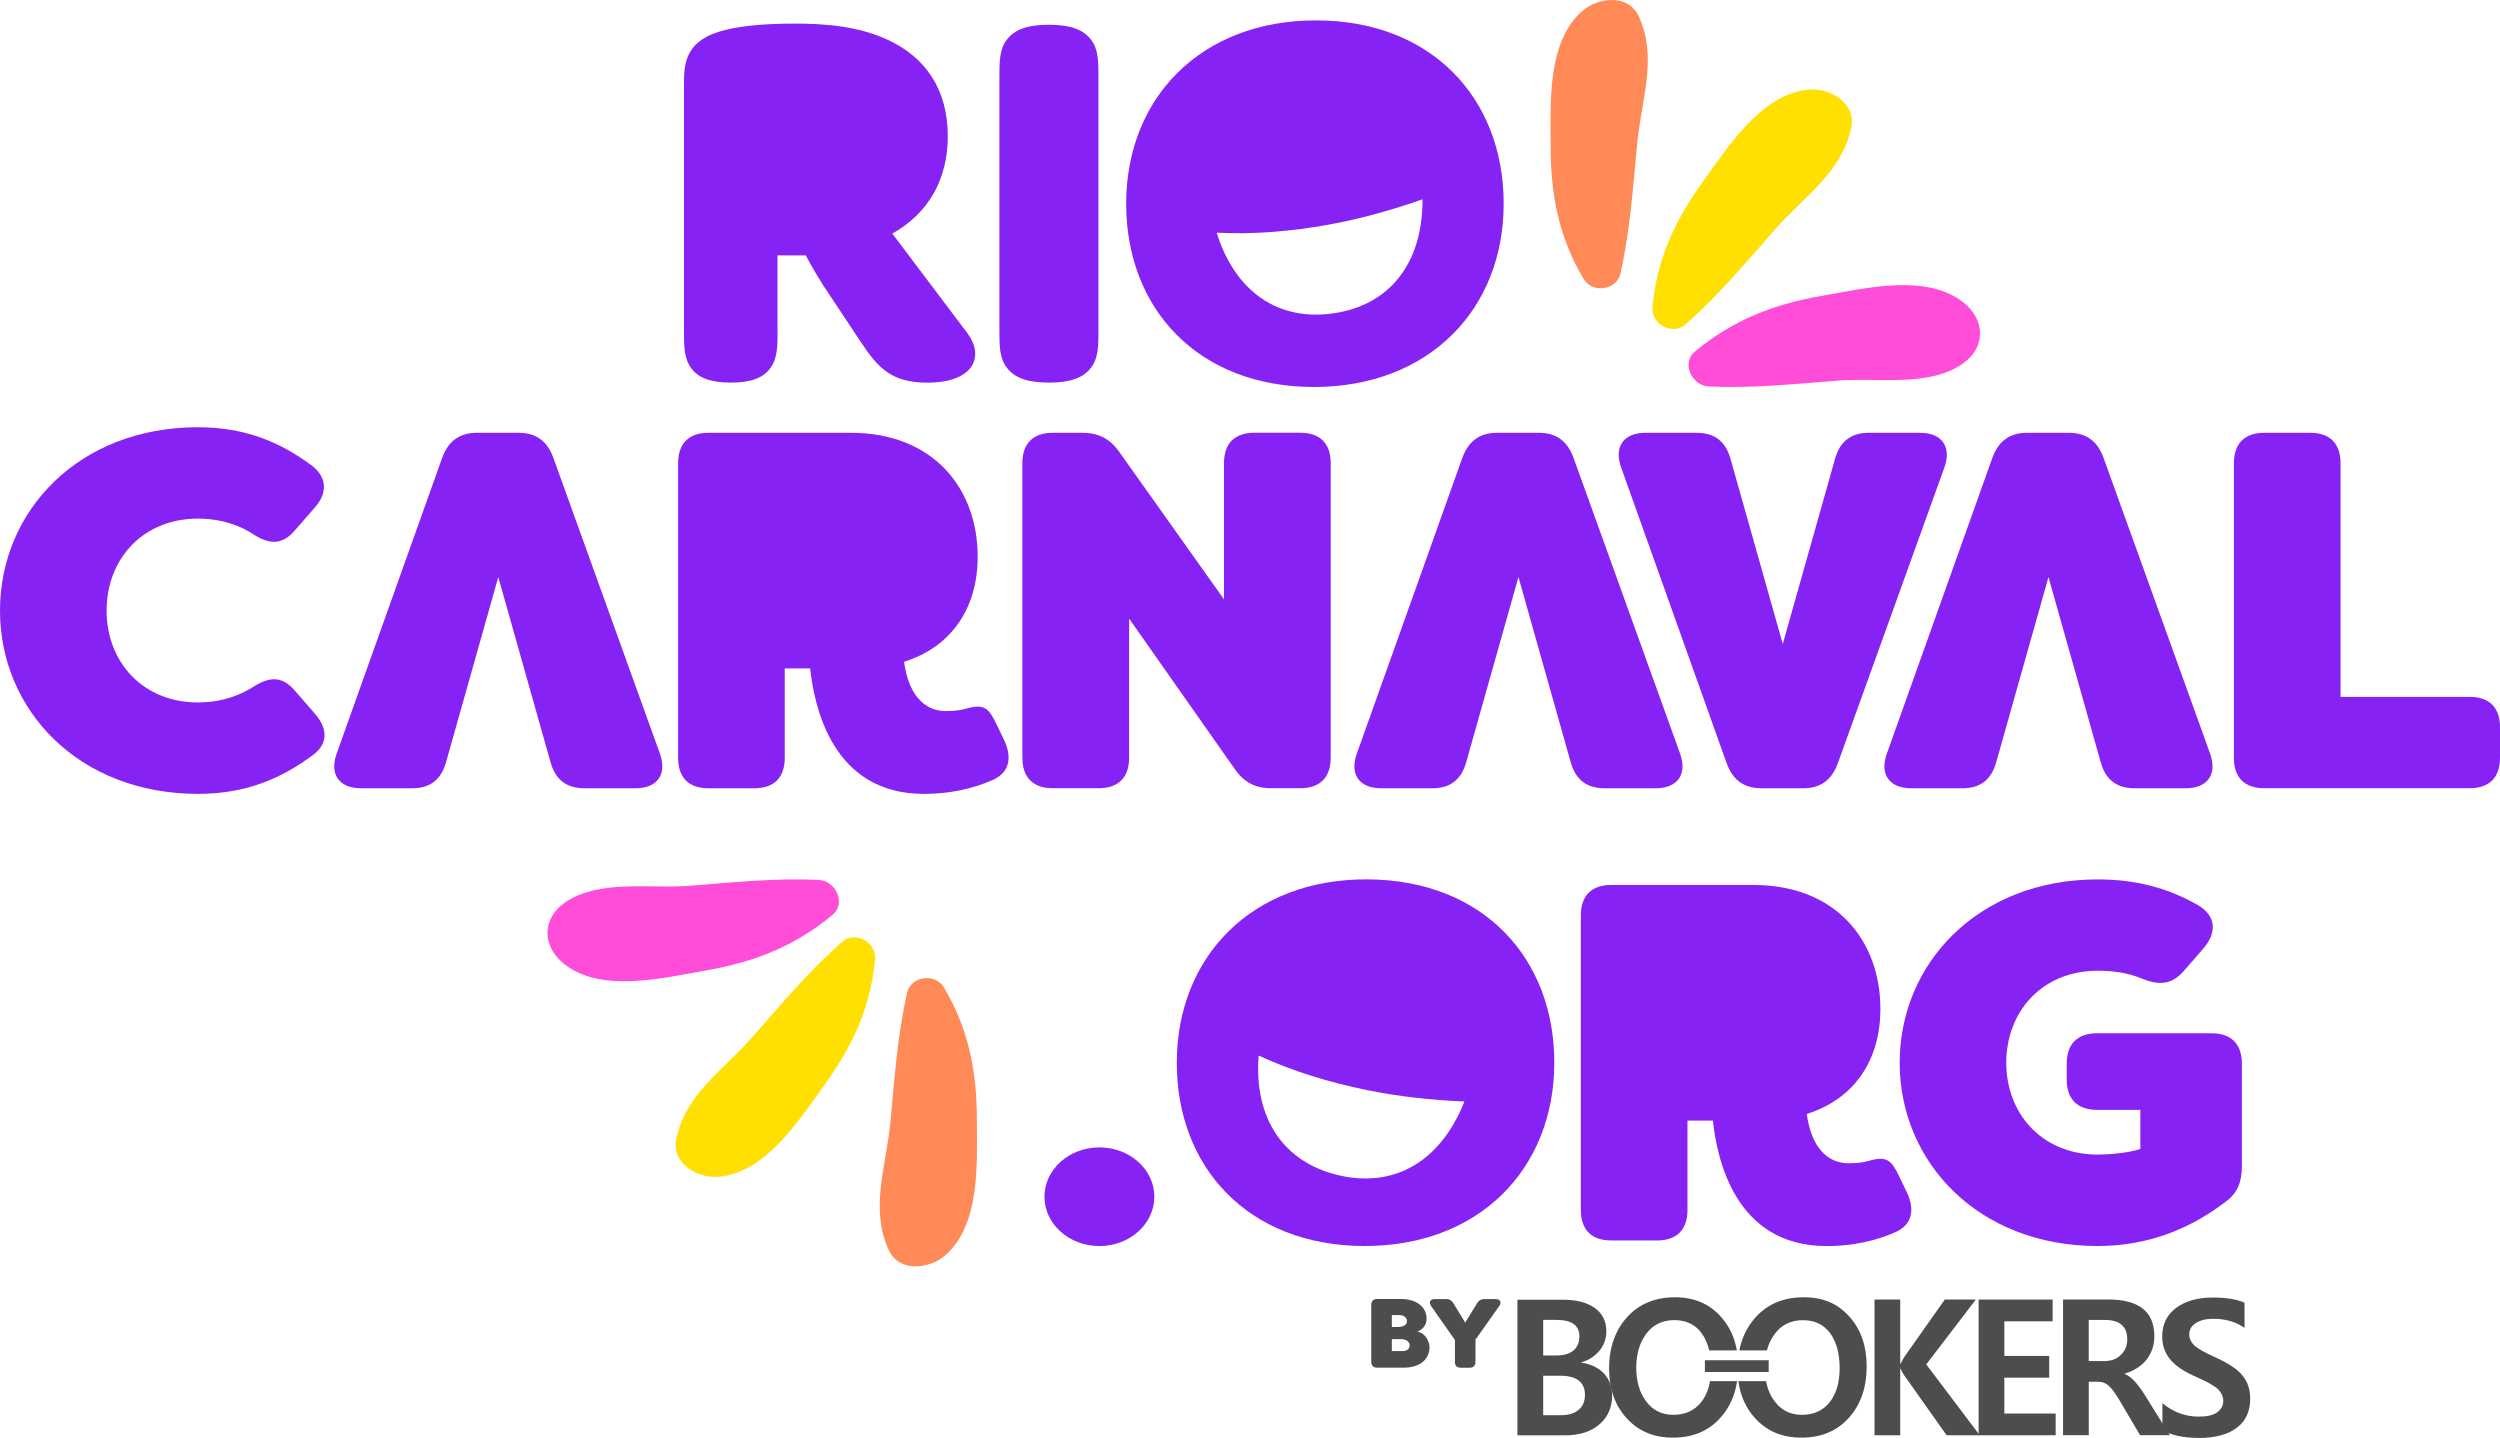
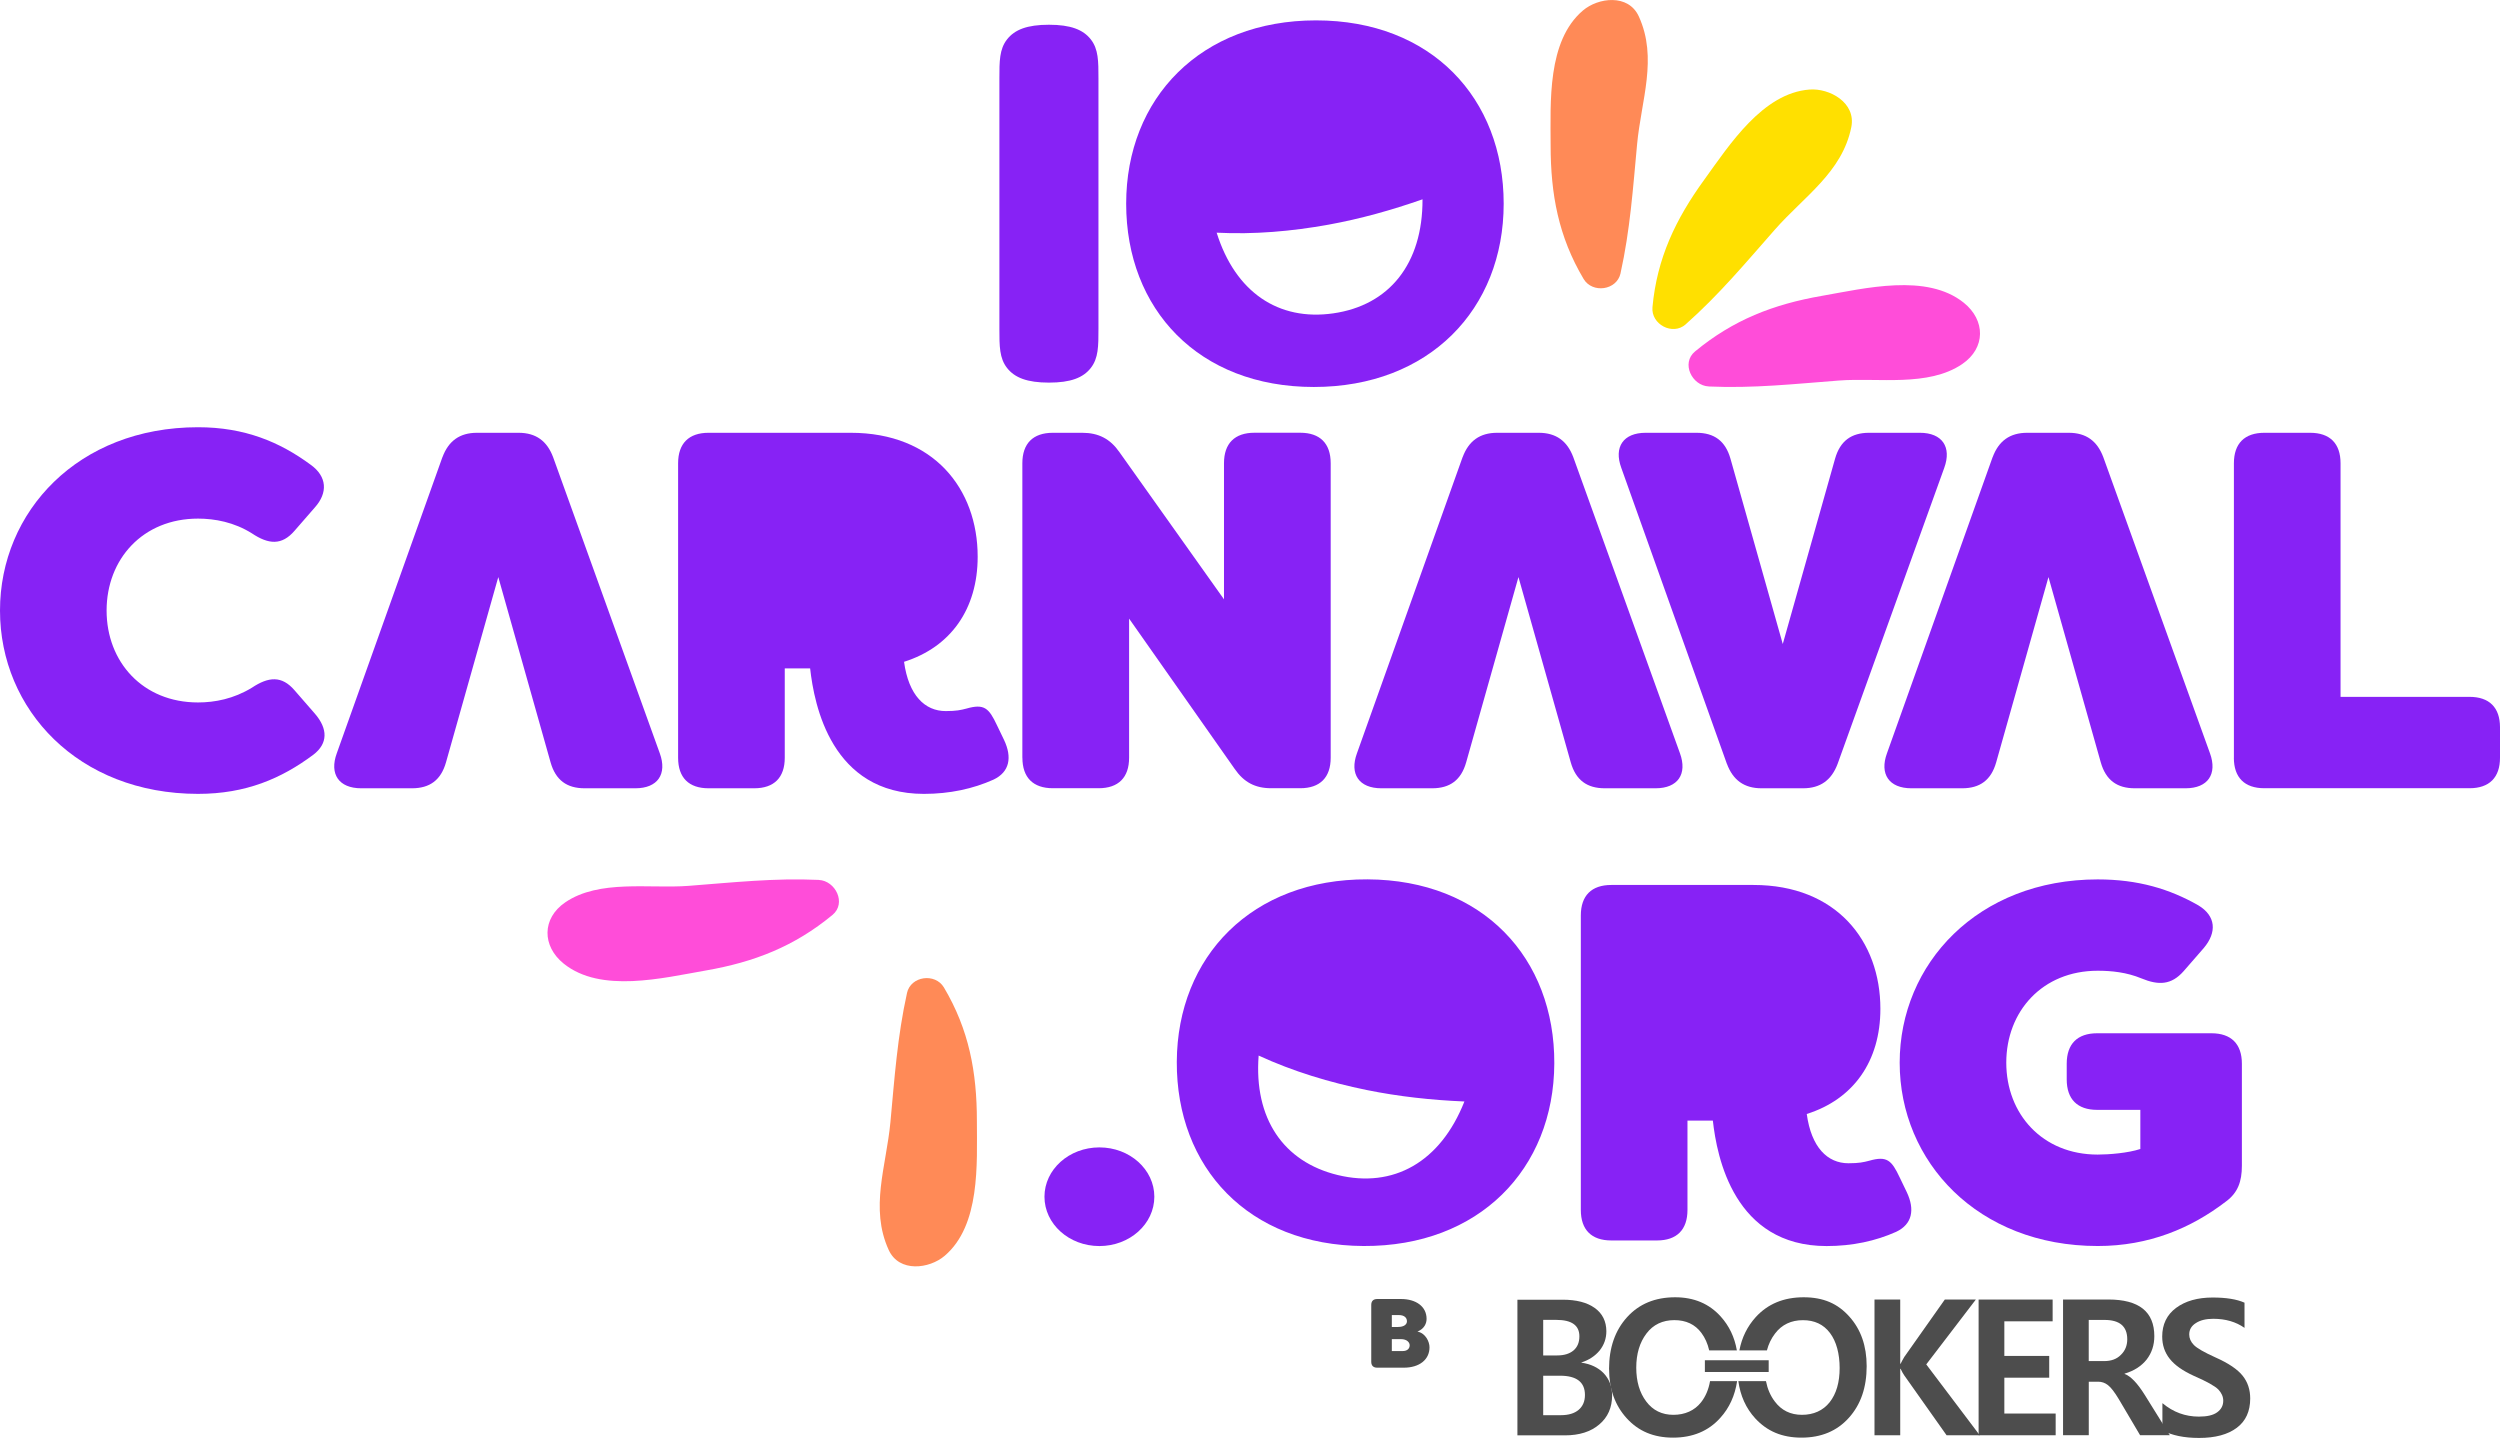
<svg xmlns="http://www.w3.org/2000/svg" id="Layer_2" viewBox="0 0 504.23 290">
  <defs>
    <style>.cls-1{fill:#ffe000;}.cls-2{fill:#ff4dd9;}.cls-3{fill:#ff8a57;}.cls-4{fill:#8722f5;}.cls-5{fill:#4d4d4d;}</style>
  </defs>
  <g id="Layer_1-2">
    <g>
      <g>
        <g>
          <path class="cls-2" d="m165.15,177.47c-8.94-.41-17.35.52-26.27,1.2-7.9.6-18.01-1.34-24.86,3.32-4.77,3.25-4.7,8.85-.32,12.37,7.47,6.01,19.94,2.9,28.61,1.39,9.85-1.71,17.91-4.87,25.59-11.21,2.88-2.38.6-6.91-2.75-7.06h0Z" />
-           <path class="cls-1" d="m169.8,190c-6.69,5.92-12.09,12.39-17.99,19.1-5.89,6.7-13.58,11.56-15.42,20.66-1.01,4.97,4.4,7.91,8.43,7.6,9.45-.73,16.13-11.14,21.22-18.18,5.8-8,9.54-15.85,10.45-25.72.32-3.44-4.06-5.8-6.7-3.46h0Z" />
          <path class="cls-3" d="m182.93,200.31c-1.93,8.72-2.51,17.13-3.34,26.02-.83,8.88-4.2,17.33-.35,25.77,2.11,4.62,8.21,3.82,11.29,1.19,7.22-6.15,6.51-18.49,6.5-27.18,0-9.89-1.59-18.43-6.65-26.95-1.77-2.97-6.69-2.31-7.45,1.13h0Z" />
        </g>
        <g>
          <path class="cls-2" d="m344.63,77.95c8.94.41,17.35-.52,26.27-1.2,7.9-.6,18.01,1.34,24.86-3.32,4.77-3.25,4.7-8.85.32-12.37-7.47-6.01-19.94-2.9-28.61-1.39-9.85,1.71-17.91,4.87-25.59,11.21-2.88,2.38-.6,6.91,2.75,7.06h0Z" />
          <path class="cls-1" d="m339.98,65.42c6.69-5.92,12.09-12.39,17.99-19.1,5.89-6.7,13.58-11.56,15.42-20.66,1.01-4.97-4.4-7.91-8.43-7.6-9.45.73-16.13,11.14-21.22,18.18-5.8,8-9.54,15.85-10.45,25.72-.32,3.44,4.06,5.8,6.7,3.46h0Z" />
          <path class="cls-3" d="m326.85,55.11c1.93-8.72,2.51-17.13,3.34-26.02.83-8.88,4.2-17.33.35-25.77-2.11-4.62-8.21-3.82-11.29-1.19-7.22,6.15-6.51,18.49-6.5,27.18,0,9.89,1.59,18.43,6.65,26.95,1.77,2.97,6.69,2.31,7.45-1.13h0Z" />
        </g>
        <path class="cls-4" d="m345.47,226.01h-5.12v18.03c0,3.99-2.15,6.15-6.15,6.15h-9.22c-3.99,0-6.14-2.15-6.14-6.15v-59.4c0-3.99,2.15-6.15,6.14-6.15h28.68c16.69,0,25.6,11.27,25.6,24.99,0,10.55-5.43,18.23-14.85,21.2.92,6.76,4.2,9.94,8.4,9.94,2.15,0,3.07-.21,4.2-.51,3.58-1.02,4.51-.1,6.15,3.38l1.43,2.97c1.64,3.48,1.13,6.45-2.15,7.99-4.1,1.84-8.81,2.87-14.03,2.87-18.64,0-22.12-17.92-22.94-25.3Z" />
        <path class="cls-4" d="m383.15,214.34c0-19.97,15.77-36.97,39.94-36.97,8.19,0,14.54,1.95,20.28,5.22,3.58,2.15,3.79,5.43,1.13,8.6l-4.1,4.71c-2.46,2.77-5.02,2.87-8.5,1.43-2.97-1.23-6.04-1.54-8.81-1.54-11.16,0-18.44,8.19-18.44,18.54s7.27,18.54,18.44,18.54c2.25,0,6.15-.31,8.6-1.13v-7.89h-8.71c-3.99,0-6.14-2.15-6.14-6.14v-3.17c0-3.99,2.15-6.14,6.14-6.14h23.04c3.99,0,6.15,2.15,6.15,6.14v20.59c0,3.17-.82,5.43-3.17,7.17-7.07,5.43-15.57,9.01-25.91,9.01-24.17,0-39.94-17-39.94-36.97Z" />
        <g>
-           <path class="cls-4" d="m156.83,66.31c0,3.51,0,5.93-1.43,7.9-1.43,1.98-3.84,2.96-8.01,2.96s-6.58-.99-8.01-2.96c-1.43-1.97-1.43-4.39-1.43-7.9V17.27c0-3.95,0-8.67,7.02-10.86,3.18-.99,7.9-1.65,15.25-1.65,6.03,0,12.73.44,18.87,3.29,7.57,3.51,12.07,9.98,12.07,19.42,0,8.78-3.95,15.58-11.19,19.64l15.14,20.08c3.51,4.72,1.32,9.99-8.12,9.99-7.24,0-9.98-3.07-13.39-8.23l-7.57-11.41c-1.98-3.07-3.51-6.03-3.51-6.03h-5.71v14.81Z" />
          <path class="cls-4" d="m221.55,66.31c0,3.51,0,5.93-1.54,7.9-1.54,1.98-4.06,2.96-8.45,2.96s-6.91-.99-8.45-2.96c-1.54-1.97-1.54-4.39-1.54-7.9V15.85c0-3.51,0-5.93,1.54-7.9,1.54-1.97,4.06-2.96,8.45-2.96s6.91.99,8.45,2.96,1.54,4.39,1.54,7.9v50.47Z" />
          <path class="cls-4" d="m265.43,4.11c-23.26,0-38.29,15.69-38.29,36.97s14.59,36.97,37.85,36.97,38.29-15.69,38.29-36.97-14.59-36.97-37.85-36.97Zm3.48,59.09c-11.07,1.59-19.76-4.27-23.52-16.27,7.56.39,15.16-.28,22.58-1.62,6.43-1.17,12.75-2.94,18.94-5.11.05,13.01-6.71,21.38-18,23Z" />
        </g>
        <ellipse class="cls-4" cx="221.74" cy="241.37" rx="11.08" ry="9.95" />
        <g>
          <path class="cls-4" d="m0,123.14c0-19.97,15.77-36.97,39.94-36.97,9.42,0,16.49,2.97,22.74,7.58,3.28,2.36,3.48,5.63.82,8.6l-4.1,4.71c-2.56,2.97-5.22,2.77-8.6.51-3.58-2.25-7.48-2.97-10.86-2.97-11.16,0-18.44,8.19-18.44,18.54s7.27,18.54,18.44,18.54c3.38,0,7.17-.72,10.86-2.97,3.38-2.25,6.04-2.46,8.6.51l4.1,4.71c2.66,3.07,2.66,6.04-.31,8.3-6.45,4.81-13.62,7.89-23.25,7.89C15.77,160.11,0,143.11,0,123.14Z" />
          <path class="cls-4" d="m163.4,134.81h-5.12v18.03c0,3.99-2.15,6.15-6.15,6.15h-9.22c-3.99,0-6.14-2.15-6.14-6.15v-59.4c0-3.99,2.15-6.15,6.14-6.15h28.68c16.69,0,25.6,11.27,25.6,24.99,0,10.55-5.43,18.23-14.85,21.2.92,6.76,4.2,9.94,8.4,9.94,2.15,0,3.07-.21,4.2-.51,3.58-1.02,4.51-.1,6.15,3.38l1.43,2.97c1.64,3.48,1.13,6.45-2.15,7.99-4.1,1.84-8.81,2.87-14.03,2.87-18.64,0-22.12-17.92-22.94-25.3Z" />
          <path class="cls-4" d="m206.2,152.84v-59.4c0-3.99,2.15-6.15,6.15-6.15h5.94c3.28,0,5.63,1.23,7.48,3.89l21.1,29.7v-27.45c0-3.99,2.15-6.15,6.15-6.15h9.22c3.99,0,6.15,2.15,6.15,6.15v59.4c0,3.99-2.15,6.15-6.15,6.15h-5.84c-3.28,0-5.53-1.23-7.37-3.89l-21.3-30.32v28.06c0,3.99-2.15,6.15-6.15,6.15h-9.22c-3.99,0-6.15-2.15-6.15-6.15Z" />
          <path class="cls-4" d="m348.3,154.07l-21.3-59.71c-1.54-4.2.41-7.07,4.92-7.07h10.24c3.58,0,5.84,1.64,6.86,5.22l10.55,37.38,10.55-37.38c1.02-3.58,3.28-5.22,6.86-5.22h10.24c4.51,0,6.45,2.87,4.92,7.07l-21.51,59.71c-1.23,3.28-3.48,4.92-6.96,4.92h-8.4c-3.48,0-5.74-1.64-6.96-4.92Z" />
          <path class="cls-4" d="m450.56,152.84v-59.4c0-3.99,2.15-6.15,6.15-6.15h9.22c3.99,0,6.14,2.15,6.14,6.15v47.11h26.01c3.99,0,6.15,2.15,6.15,6.14v6.14c0,3.99-2.15,6.15-6.15,6.15h-41.38c-3.99,0-6.15-2.15-6.15-6.15Z" />
          <path class="cls-4" d="m401.89,92.21l-21.3,59.71c-1.54,4.2.41,7.07,4.92,7.07h10.24c3.58,0,5.84-1.64,6.86-5.22l10.55-37.38,10.55,37.38c1.02,3.58,3.28,5.22,6.86,5.22h10.24c4.51,0,6.45-2.87,4.92-7.07l-21.51-59.71c-1.23-3.28-3.48-4.92-6.96-4.92h-8.4c-3.48,0-5.74,1.64-6.96,4.92Z" />
          <path class="cls-4" d="m294.99,92.21l-21.3,59.71c-1.54,4.2.41,7.07,4.92,7.07h10.24c3.58,0,5.84-1.64,6.86-5.22l10.55-37.38,10.55,37.38c1.02,3.58,3.28,5.22,6.86,5.22h10.24c4.51,0,6.45-2.87,4.92-7.07l-21.51-59.71c-1.23-3.28-3.48-4.92-6.96-4.92h-8.4c-3.48,0-5.74,1.64-6.96,4.92Z" />
          <path class="cls-4" d="m89.23,92.21l-21.3,59.71c-1.54,4.2.41,7.07,4.92,7.07h10.24c3.58,0,5.84-1.64,6.86-5.22l10.55-37.38,10.55,37.38c1.02,3.58,3.28,5.22,6.86,5.22h10.24c4.51,0,6.45-2.87,4.92-7.07l-21.51-59.71c-1.23-3.28-3.48-4.92-6.96-4.92h-8.4c-3.48,0-5.74,1.64-6.96,4.92Z" />
        </g>
        <path class="cls-4" d="m275.81,177.36c-23.26-.11-38.36,15.52-38.46,36.8-.1,21.29,14.42,37.04,37.68,37.15,23.26.11,38.36-15.51,38.46-36.8.1-21.28-14.42-37.04-37.68-37.15Zm-5.98,59.64c-10.99-2.66-16.95-11.43-15.97-24.1,6.95,3.2,14.34,5.43,21.8,6.95,6.48,1.32,13.07,2.03,19.7,2.31-4.83,12.24-14.32,17.55-25.53,14.84Z" />
      </g>
      <g>
        <g>
          <path class="cls-5" d="m324.53,276.14c0-4.31,1.21-7.79,3.64-10.48,2.43-2.67,5.65-4.01,9.69-4.01,3.81,0,6.88,1.3,9.21,3.9,1.69,1.88,2.78,4.14,3.24,6.81h-5.58c-.31-1.37-.84-2.54-1.57-3.52-1.28-1.73-3.12-2.58-5.46-2.58s-4.27.89-5.63,2.71c-1.36,1.79-2.05,4.1-2.05,6.87s.67,5.06,2.01,6.83c1.34,1.79,3.18,2.69,5.48,2.69s4.27-.85,5.59-2.54c.9-1.15,1.51-2.56,1.8-4.25h5.46c-.44,2.92-1.57,5.4-3.39,7.4-2.38,2.67-5.59,3.99-9.52,3.99s-6.97-1.3-9.33-3.88c-2.38-2.6-3.58-5.91-3.58-9.94m26.28-3.78c.5-2.62,1.61-4.84,3.29-6.7,2.43-2.67,5.65-4.01,9.67-4.01s6.9,1.3,9.22,3.9c2.32,2.58,3.49,5.91,3.49,9.99,0,4.29-1.19,7.76-3.6,10.43-2.4,2.67-5.59,3.99-9.54,3.99s-6.95-1.3-9.33-3.88c-1.88-2.05-3.01-4.57-3.41-7.51h5.57c.31,1.58.9,2.94,1.78,4.1,1.34,1.79,3.16,2.69,5.48,2.69s4.25-.85,5.59-2.54c1.34-1.71,2.01-4.01,2.01-6.89s-.65-5.35-1.95-7.08c-1.3-1.73-3.12-2.58-5.46-2.58s-4.27.89-5.63,2.71c-.75.98-1.3,2.11-1.63,3.39h-5.54Z" />
          <path class="cls-5" d="m436.18,283.03c2.13,1.79,4.58,2.69,7.32,2.69,1.65,0,2.89-.28,3.7-.88.82-.6,1.21-1.37,1.21-2.33,0-.81-.34-1.58-1.01-2.28-.69-.68-2.34-1.62-4.96-2.75-2.22-1.02-3.83-2.15-4.83-3.43-1-1.26-1.51-2.75-1.51-4.48,0-2.45.94-4.4,2.8-5.78,1.88-1.39,4.33-2.09,7.38-2.09,2.72,0,4.85.34,6.42,1.04v5.08c-1.73-1.22-3.83-1.83-6.3-1.83-1.44,0-2.61.28-3.49.85-.9.56-1.36,1.32-1.36,2.31,0,.77.31,1.49.94,2.13.63.64,2.07,1.47,4.35,2.5,2.64,1.17,4.46,2.41,5.48,3.69,1.03,1.28,1.53,2.82,1.53,4.59,0,2.58-.9,4.57-2.7,5.91-1.82,1.37-4.35,2.05-7.62,2.05-3.01,0-5.48-.51-7.39-1.53v-5.44Z" />
          <path class="cls-5" d="m421.28,266.22v8.3h3.12c1.4,0,2.53-.4,3.37-1.26.86-.83,1.28-1.88,1.28-3.14,0-2.6-1.53-3.9-4.56-3.9h-3.2Zm16.36,23.25h-6l-4.27-7.23c-.88-1.47-1.61-2.41-2.22-2.88-.61-.47-1.25-.68-1.96-.68h-1.9v10.79h-5.19v-27.37h9.12c6.19,0,9.29,2.45,9.29,7.4,0,1.81-.52,3.37-1.55,4.71-1.05,1.32-2.53,2.28-4.44,2.84v.07c1.21.43,2.57,1.83,4.06,4.22l5.06,8.13Z" />
          <polygon class="cls-5" points="414.61 289.48 399.07 289.48 399.07 262.11 414 262.11 414 266.5 404.26 266.5 404.26 273.48 413.31 273.48 413.31 277.87 404.26 277.87 404.26 285.1 414.61 285.1 414.61 289.48" />
          <path class="cls-5" d="m399.3,289.48h-6.69l-8.54-12.08c-.21-.28-.44-.72-.73-1.32h-.08v13.4h-5.19v-27.37h5.19v12.95h.08c.17-.36.4-.81.75-1.39l8.16-11.56h6.26l-10,13.08,10.79,14.29Z" />
          <path class="cls-5" d="m311.25,277.47v7.96s3.58,0,3.58,0c1.53,0,2.72-.36,3.56-1.07.86-.73,1.28-1.73,1.28-3.01,0-2.58-1.68-3.88-5.02-3.88h-3.39Zm0-11.26v7.17s2.83,0,2.83,0c1.4,0,2.49-.34,3.28-1,.8-.68,1.19-1.64,1.19-2.86,0-2.22-1.57-3.31-4.65-3.31h-2.66Zm-5.2,23.3v-27.37s9.13,0,9.13,0c2.76,0,4.92.55,6.48,1.68,1.55,1.11,2.32,2.69,2.33,4.69,0,1.45-.46,2.75-1.36,3.88-.92,1.11-2.15,1.92-3.68,2.41v.04c1.88.26,3.39.98,4.52,2.15,1.11,1.19,1.67,2.67,1.68,4.44,0,2.45-.86,4.42-2.59,5.87-1.71,1.47-4.04,2.2-6.92,2.2h-9.58Z" />
          <rect class="cls-5" x="343.86" y="274.35" width="12.87" height="2.37" />
        </g>
        <g>
          <path class="cls-5" d="m288.32,271.74c0,2.49-2.04,4.11-5.18,4.11h-5.38c-.77,0-1.19-.42-1.19-1.19v-11.47c0-.77.42-1.19,1.19-1.19h4.83c2.99,0,5.14,1.5,5.14,4,0,.89-.42,1.98-1.84,2.57,1.64.32,2.43,2.04,2.43,3.17Zm-7.6-6.49v2.39h1.23c1.25,0,1.82-.53,1.82-1.15,0-.75-.59-1.25-1.62-1.25h-1.42Zm3.6,6.09c0-.59-.55-1.25-1.78-1.25h-1.82v2.41h2.18c1.03,0,1.42-.59,1.42-1.17Z" />
-           <path class="cls-5" d="m293.45,274.67v-4.39l-4.79-6.83c-.55-.79-.22-1.44.75-1.44h2.28c.63,0,1.09.24,1.42.79l2.41,3.96,2.43-3.96c.34-.55.79-.79,1.42-.79h2.26c.97,0,1.31.65.73,1.44l-4.77,6.75v4.47c0,.77-.42,1.19-1.19,1.19h-1.78c-.77,0-1.19-.42-1.19-1.19Z" />
        </g>
      </g>
    </g>
  </g>
</svg>